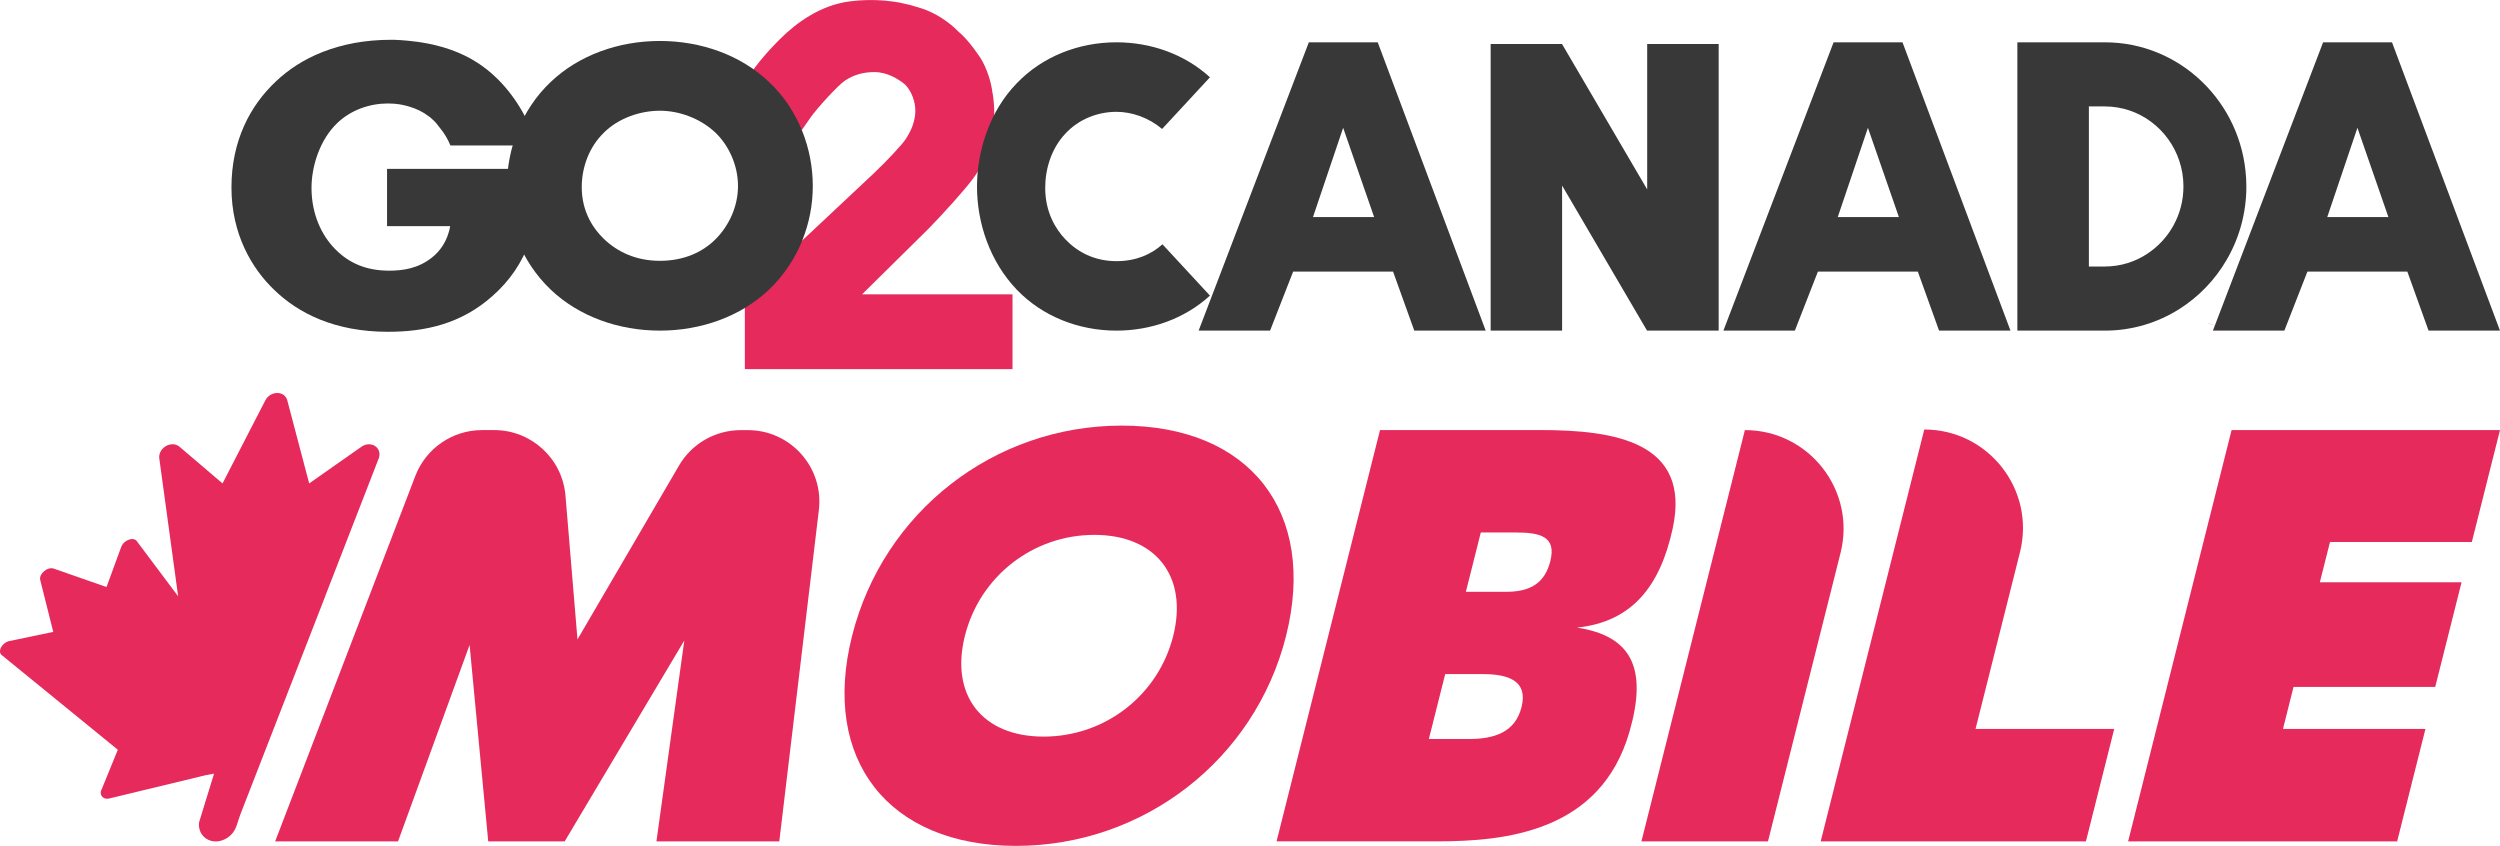
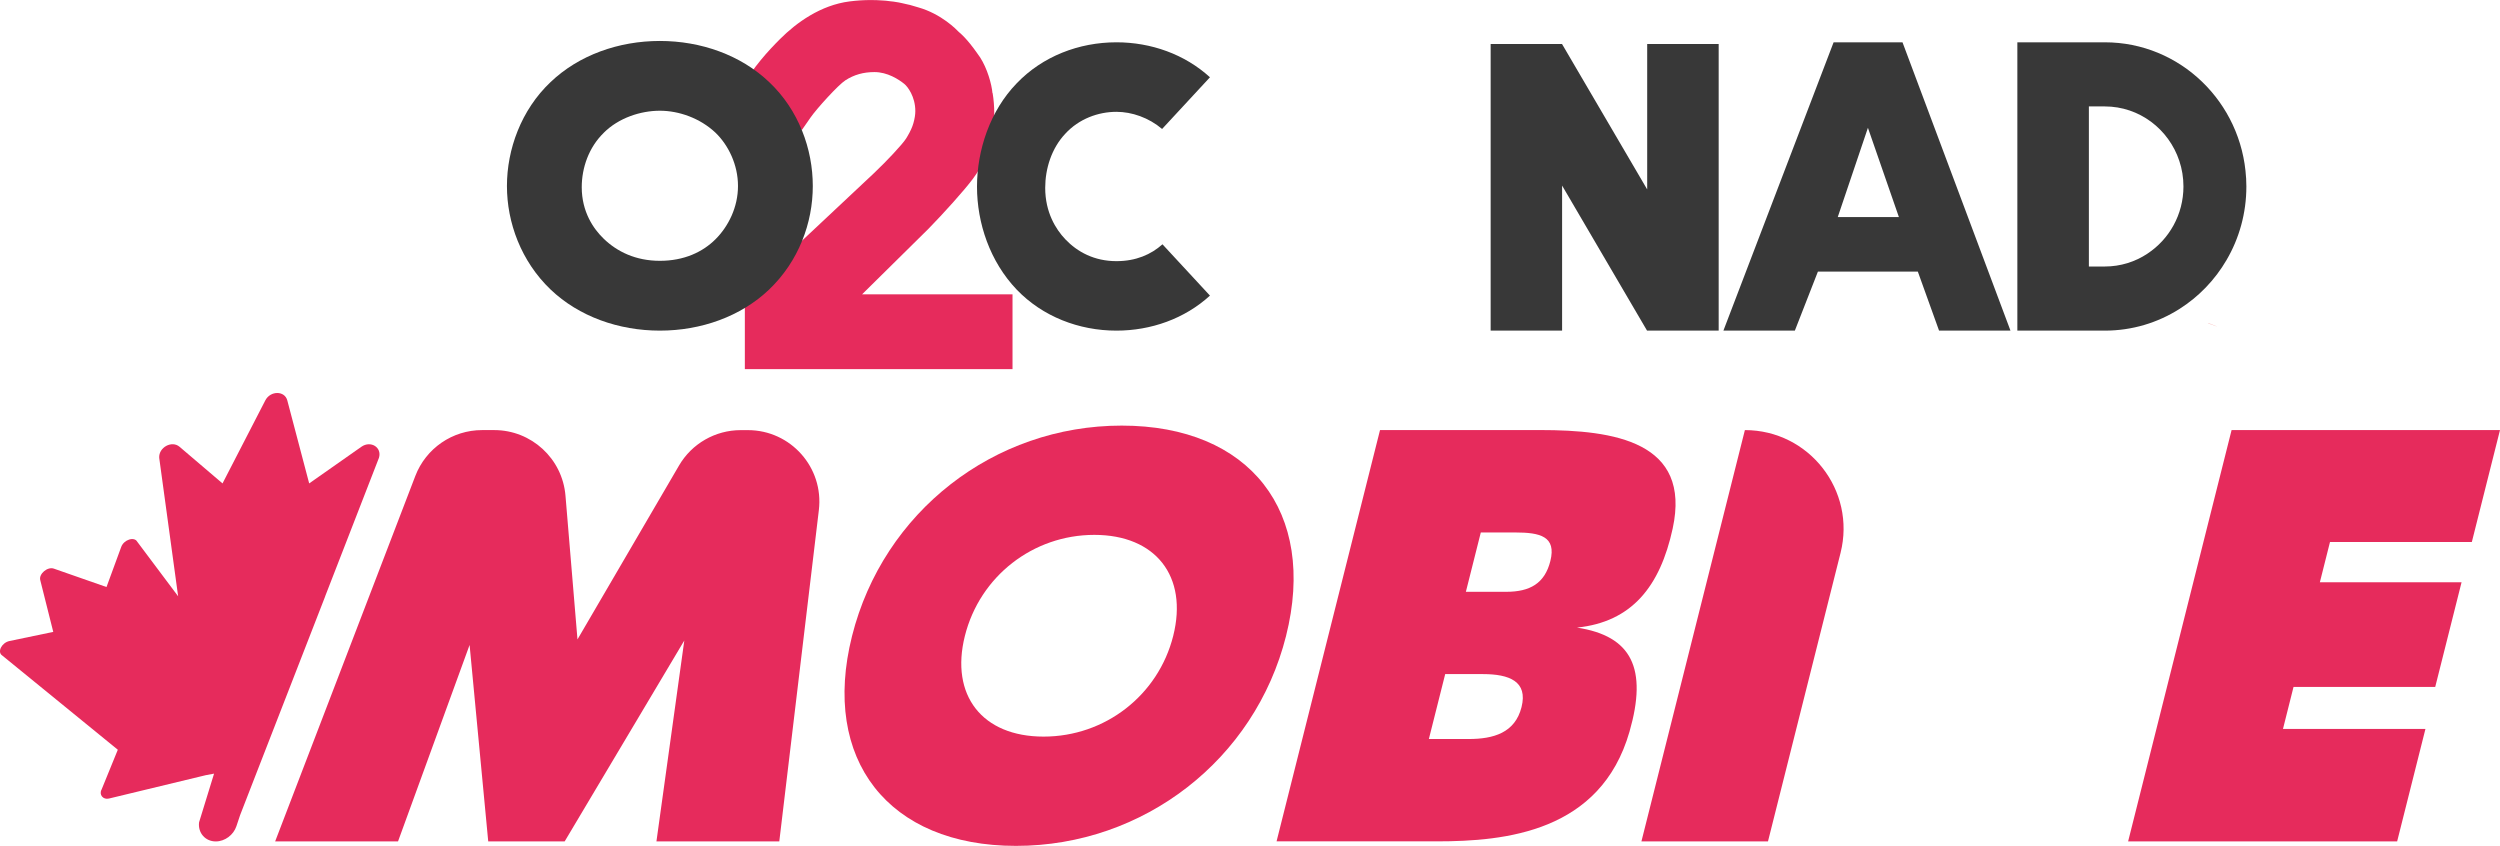
<svg xmlns="http://www.w3.org/2000/svg" id="Capa_2" viewBox="0 0 685.44 231.92">
  <defs>
    <style>
      .cls-1 {
        fill: #383838;
      }

      .cls-2 {
        isolation: isolate;
      }

      .cls-3 {
        fill: #e62b5c;
      }

      .cls-4 {
        fill: #e42320;
      }
    </style>
  </defs>
  <g id="Capa_20">
    <g id="Capa_21">
      <path class="cls-3" d="M213.67,230.69h-33.69l7.64-55.08-32.8,55.08h-20.96l-5.11-53.86-19.62,53.86h-33.69l38.43-100.19c2.91-7.58,10.18-12.58,18.3-12.58h3.34c10.19,0,18.68,7.81,19.53,17.97l3.29,39.42,27.84-47.67c3.51-6.02,9.96-9.71,16.93-9.71h1.95c11.75,0,20.86,10.26,19.46,21.93l-10.85,90.85Z" />
      <path class="cls-3" d="M307.54,116.69c-34.99,0-65.37,23.63-73.93,57.69-8.53,33.91,9.96,57.54,44.95,57.54s65.51-23.63,74.04-57.54c8.57-34.06-9.92-57.69-45.06-57.69ZM321.67,174.34c-4.09,16.28-18.68,27.62-35.54,27.62s-25.67-11.34-21.58-27.62c4.11-16.35,18.69-27.69,35.49-27.69s25.74,11.34,21.63,27.69Z" />
      <path class="cls-3" d="M350,230.69l28.37-112.78h43.95c20.24,0,41.47,3.16,36.29,27-3.46,15.95-11.25,25.62-26.24,27.16,15.04,2.3,19.38,11.21,14.4,28.54-7.91,27.51-34.02,30.07-52.82,30.07h-43.95ZM401.91,162.26h11.06c6.51,0,10.56-2.3,12.1-8.44,1.7-6.75-2.8-7.83-9.6-7.83h-9.47l-4.09,16.26ZM391.76,202.62h10.92c6.8,0,12.71-1.69,14.49-8.75s-3.36-9.05-10.59-9.05h-10.34l-4.48,17.8Z" />
      <path class="cls-3" d="M478.4,117.92h0c17.62,0,30.53,16.57,26.24,33.65l-19.9,79.12h-34.7l28.37-112.78Z" />
-       <path class="cls-3" d="M541.65,199.85h38.02l-7.76,30.84h-72.72l28.4-112.93h0c17.62,0,30.53,16.57,26.24,33.65l-12.18,48.44Z" />
      <path class="cls-3" d="M625.94,199.85h39.06l-7.76,30.84h-73.76l28.37-112.78h73.59s-7.72,30.69-7.72,30.69h-38.89l-2.78,11.05h38.85l-7.22,28.69h-38.85l-2.89,11.51Z" />
      <path class="cls-3" d="M89.15,163.49l14.75-37.97c.88-2.85-2.25-4.82-4.81-3.03l-14.32,10.05-6-22.76c-.36-1.35-1.51-2.03-2.76-2.03-1.25,0-2.57.68-3.27,2.03l-11.73,22.76-11.79-10.05c-2.11-1.8-5.74.17-5.57,3.03l5.19,37.97-11.21-14.96c-.81-1.48-3.66-.57-4.39,1.41l-4.04,11.01-14.45-5.05c-1.72-.6-4.14,1.44-3.72,3.13l3.57,14.22-12,2.5c-2.15.45-3.44,3.03-1.99,3.97l31.69,25.84-4.44,10.89c-.79,1.41.39,2.88,2.01,2.49l26.53-6.4,2.29-.43-4.11,13.35c-.36,2.88,1.7,5.24,4.58,5.24,2.52,0,4.87-1.8,5.66-4.18l1.01-3.03,4.12-10.61,19.21-49.38Z" />
    </g>
  </g>
  <g id="Capa_26">
    <g>
      <path class="cls-3" d="M236.37,80.69l18.21-17.98c4.12-4.22,9.71-10.39,12.23-13.77,2.55-3.42,5.79-9.55,5.79-17.84,0-1.93-.15-3.79-.44-5.56h-.05c-.02-.31-.07-.64-.12-.98-.48-3.01-1.91-7.2-4-9.87-.64-.91-1.29-1.8-1.98-2.65-.98-1.21-2.01-2.35-3.15-3.3-.57-.59-4.72-4.93-11.16-6.74-.53-.15-1.06-.33-1.61-.47-.39-.14-.79-.22-1.21-.31-.55-.14-1.11-.27-1.66-.38-.3-.06-.58-.11-.87-.18-.46-.08-.91-.15-1.37-.22-.31-.04-.62-.08-.92-.1-.38-.05-.76-.1-1.13-.14-.22-.03-.44-.04-.68-.05-1.14-.09-2.31-.14-3.48-.14-1.94,0-3.9.13-5.86.38-7.86,1.01-14.5,5.76-19.08,10.35-3.24,3.24-7.28,7.62-10.67,13.57l16.7,11.32,2.35-3.38c1.73-2.49,7.62-8.98,9.6-10.25,2.38-1.52,4.92-2.24,7.94-2.24,3.56,0,6.64,1.98,8.23,3.28.85.69,2.98,3.42,2.98,7.42,0,.96-.17,2.07-.52,3.29-.3,1.07-.85,2.3-1.67,3.67-.11.18-.22.37-.34.56-1.03,1.65-5.73,6.58-8.15,8.85l-.64.63-35.42,33.23v20.51h73.39v-20.51h-41.22Z" />
      <path class="cls-1" d="M210.89,79.37c-7.75,7.41-18.69,11.28-29.97,11.28s-22.22-3.87-29.97-11.28c-8.09-7.75-11.96-18.35-11.96-28.37s3.88-20.85,11.96-28.49c7.75-7.41,18.69-11.28,29.97-11.28s22.22,3.88,29.97,11.28c8.09,7.63,11.96,18.35,11.96,28.49s-3.87,20.62-11.96,28.37ZM165.54,36.41c-4.1,3.99-6.04,9.57-6.04,14.93,0,6.72,3.19,11.4,6.04,14.13,3.65,3.53,8.77,6.04,15.38,6.04s11.74-2.39,15.27-5.93c3.53-3.53,6.15-8.77,6.15-14.59s-2.62-11.17-6.15-14.59c-4.22-3.99-10.03-6.04-15.27-6.04s-11.28,1.94-15.38,6.04Z" />
-       <path class="cls-1" d="M148.03,46.29c0,15.36-3.29,26.3-13.05,34.91-8.53,7.56-18.27,9.77-28.63,9.77-14.62,0-24.62-5.12-31.2-11.52-6.08-5.82-11.69-15.24-11.69-28.04s5.12-22.46,12.19-29.09c6.7-6.4,17.18-11.41,31.56-11.41.24,0,.49,0,.73.01h.32c1.2.05,2.37.13,3.51.24.66.06,1.3.13,1.94.22.23.02.44.05.67.08.94.12,1.85.28,2.75.45.51.1,1,.19,1.48.3.85.21,1.68.41,2.5.64.04,0,.06.01.1.02.8.24,1.57.48,2.33.75.39.13.79.28,1.17.44.38.15.76.3,1.13.46,1.11.47,2.17.99,3.18,1.55.05.02.09.05.14.07.04.02.06.04.1.06.44.24.87.51,1.29.79.03,0,.06.01.09.05.11.06.22.13.33.21.24.15.47.3.7.47.11.07.23.15.33.22.52.36,1.01.74,1.49,1.11.81.64,1.57,1.31,2.31,2.01,4.79,4.49,9.11,11.15,11.39,18.83h-23.69c-.76-1.86-1.76-3.45-2.83-4.75-.29-.4-.58-.79-.9-1.16-.44-.53-.91-1.03-1.43-1.45-.25-.25-.52-.47-.8-.65-1.57-1.22-3.38-2.07-5.3-2.64-.24-.07-.48-.15-.73-.21-.18-.06-.35-.1-.54-.13-.18-.05-.35-.08-.53-.12-.54-.12-1.1-.22-1.66-.27-.28-.04-.55-.07-.82-.08-.52-.04-1.05-.06-1.58-.06-4.99,0-10.11,1.74-13.9,5.36-4.75,4.54-7.07,11.75-7.07,17.79,0,7.1,2.69,12.92,6.46,16.75,3.9,3.97,8.65,5.94,14.87,5.94,3.65,0,7.92-.58,11.69-3.6,1.95-1.51,4.27-4.31,5-8.61h-17.31v-15.71h41.92Z" />
-       <path class="cls-1" d="M381.96,74.46h-27.41l-6.32,16.18h-19.59l30.21-79.04h18.89l29.6,79.04h-19.58l-5.82-16.18ZM376.75,59.51l-8.49-24.47-8.27,24.47h16.76Z" />
      <path class="cls-1" d="M525.84,74.46h-27.41l-6.32,16.18h-19.59l30.21-79.04h18.89l29.6,79.04h-19.58l-5.82-16.18ZM520.63,59.51l-8.49-24.47-8.27,24.47h16.76Z" />
-       <path class="cls-1" d="M660.05,74.46h-27.41l-6.32,16.18h-19.59l30.21-79.04h18.89l29.6,79.04h-19.58l-5.82-16.18ZM654.84,59.51l-8.49-24.47-8.27,24.47h16.76Z" />
      <path class="cls-1" d="M318.72,66.98l13.02,14.07c-6.91,6.32-16.14,9.6-25.64,9.6-10.28,0-20.26-3.86-27.33-11.23-7.37-7.72-10.9-18.26-10.9-28.24s3.54-20.76,10.9-28.35c7.07-7.38,17.04-11.23,27.33-11.23,9.5,0,18.73,3.28,25.64,9.59l-13.12,14.17c-3.67-3.11-8.3-4.7-12.52-4.7-4.99,0-10.28,1.92-14.03,6.01-3.74,3.97-5.5,9.53-5.5,14.85,0,6.69,2.91,11.35,5.5,14.07,3.33,3.51,8,6.01,14.03,6.01,5.34,0,9.5-1.82,12.62-4.62Z" />
      <path class="cls-1" d="M615.82,48.76c-1.2-20.73-18.08-37.16-38.73-37.16h-23.98v79.05h23.98c7.5,0,14.5-2.17,20.43-5.92,5.31-3.36,9.77-7.98,12.96-13.47,3.45-5.89,5.42-12.79,5.42-20.14,0-.8-.03-1.58-.07-2.36ZM588.78,69.55c-3.36,2.23-7.38,3.52-11.69,3.52-1.52,0-2.96,0-4.37,0V29.18h4.37c9.48,0,17.53,6.24,20.42,14.91.74,2.2,1.14,4.58,1.14,7.03,0,7.73-3.94,14.52-9.87,18.42Z" />
      <polygon class="cls-1" points="451.62 12.07 451.62 12.07 451.62 51.94 428.29 12.1 428.29 12.07 428.29 12.07 428.29 12.07 428.29 12.07 408.7 12.07 408.7 90.64 428.29 90.64 428.29 50.88 451.58 90.65 451.62 90.63 451.62 90.64 471.22 90.64 471.22 12.07 451.62 12.07" />
    </g>
    <g class="cls-2">
      <path class="cls-4" d="M606.03,88.85c.56.19,1.29.47,1.84.68l-.23-.1-2.13-.82-.17-.03c.14.08.69.27.69.27" />
    </g>
  </g>
</svg>